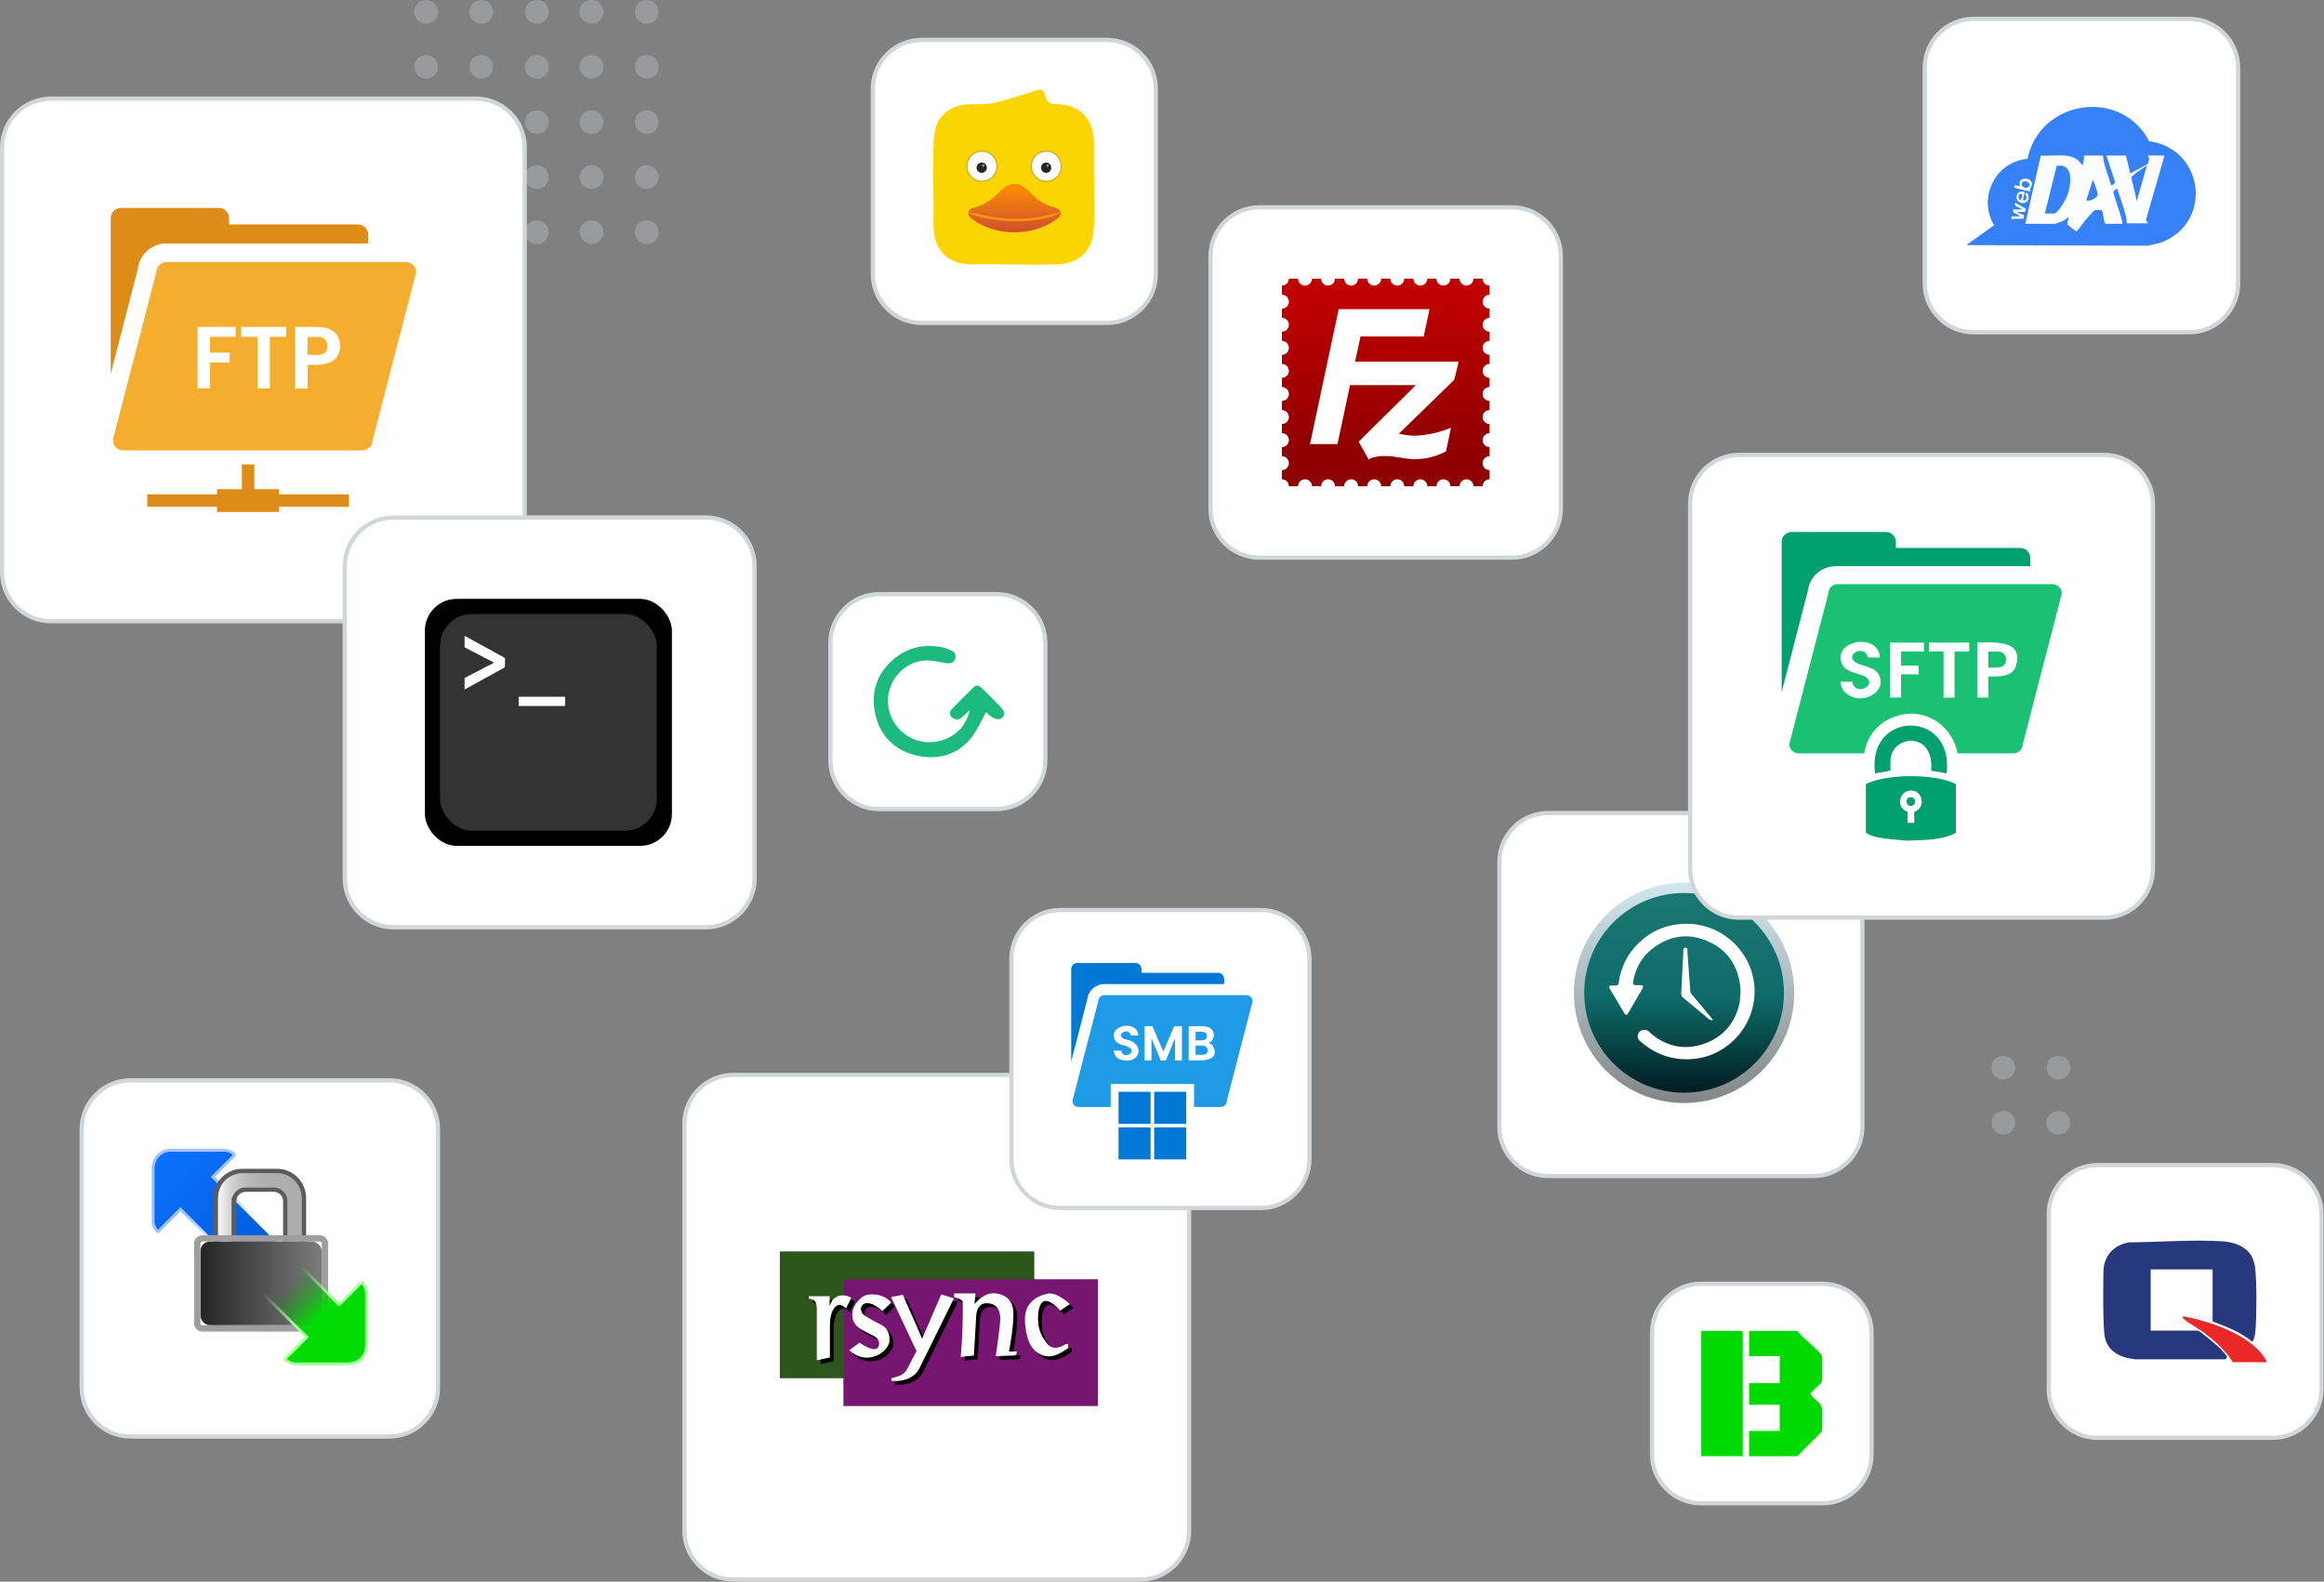
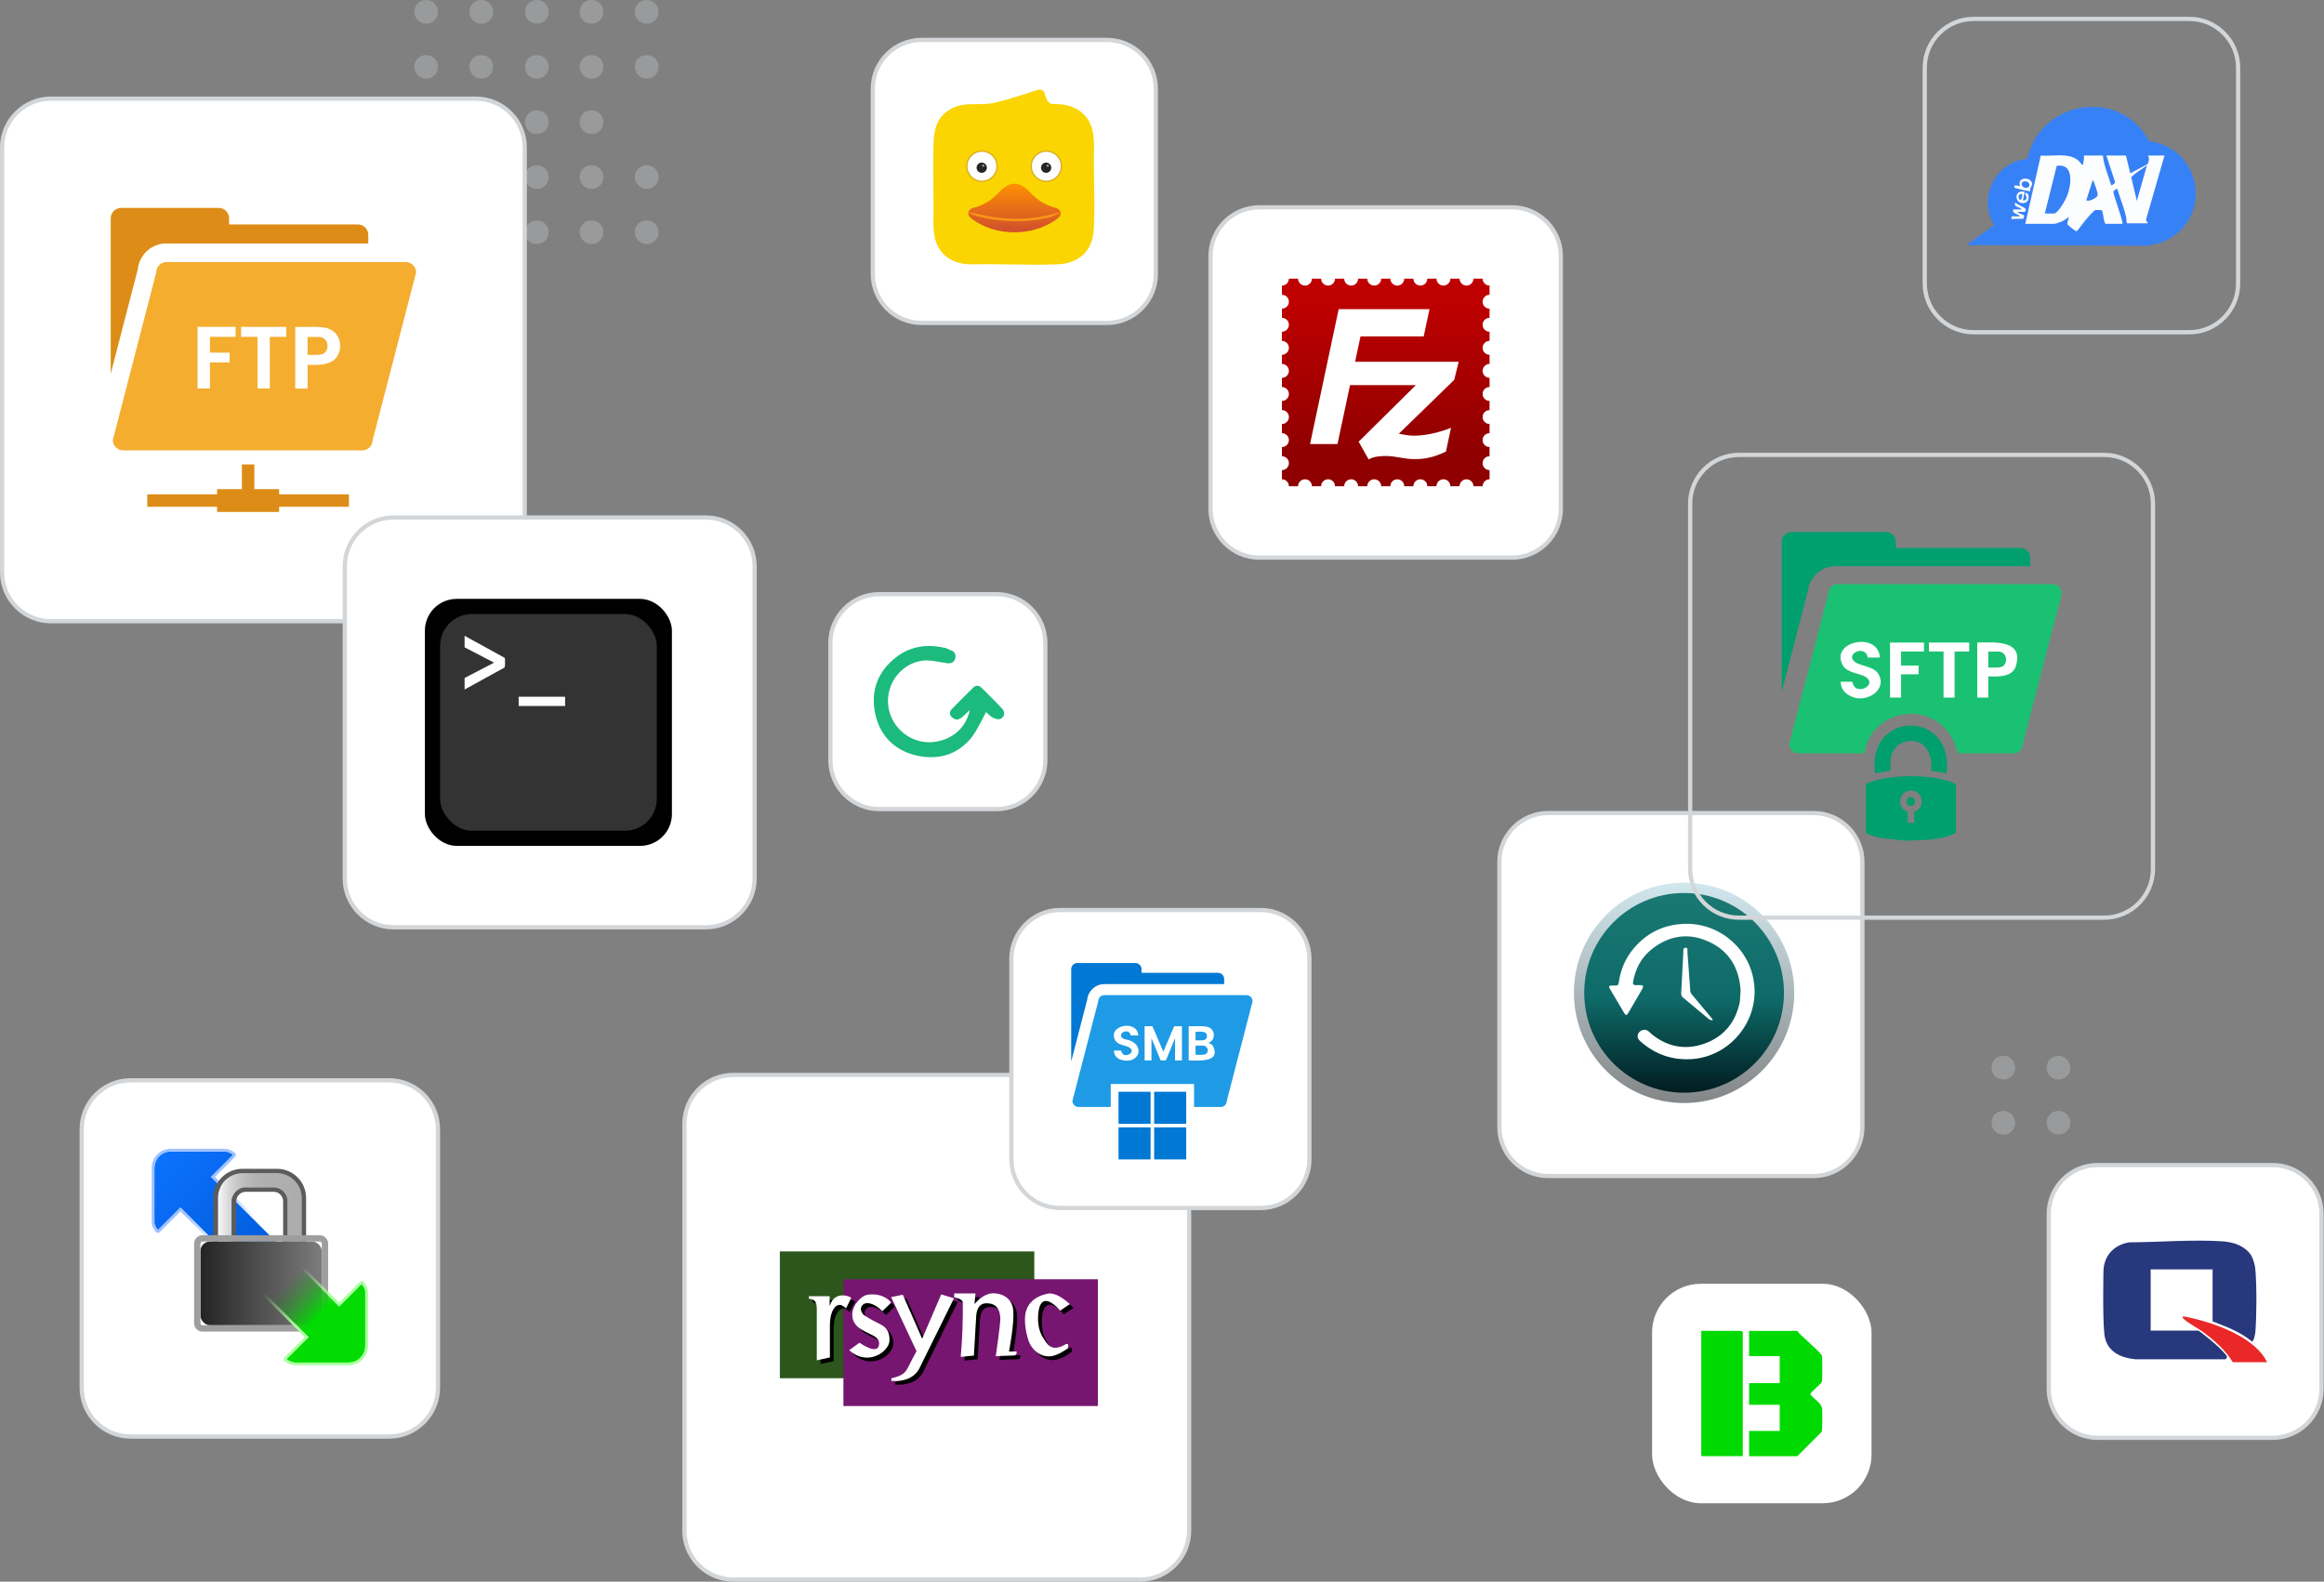
<svg xmlns="http://www.w3.org/2000/svg" width="548" height="373" version="1.1" viewBox="0 0 548 373">
  <rect x="0" y="0" width="548" height="373" fill="#808080" stroke="none" />
  <defs>
    <style>
      .st0 {
        fill: #2d561c;
      }

      .st1 {
        fill: #3781f6;
      }

      .st2 {
        fill: #d3d6d9;
      }

      .st3 {
        fill: url(#Dégradé_sans_nom_2);
      }

      .st4 {
        fill: #761670;
      }

      .st5 {
        fill: #0078d4;
      }

      .st6 {
        fill: #8c8c8d;
      }

      .st7 {
        fill: #5c5c5c;
      }

      .st8 {
        fill: url(#Dégradé_sans_nom_159);
      }

      .st9 {
        fill: url(#Dégradé_sans_nom_142);
      }

      .st10 {
        fill: url(#Dégradé_sans_nom_182);
      }

      .st11 {
        fill: url(#Dégradé_sans_nom_193);
      }

      .st12 {
        fill: url(#Dégradé_sans_nom_197);
      }

      .st13 {
        fill: url(#Dégradé_sans_nom_119);
      }

      .st14 {
        fill: #fffeff;
      }

      .st15 {
        fill: #fcfdfe;
      }

      .st16 {
        fill: #f99515;
      }

      .st17 {
        fill: #fad502;
      }

      .st18 {
        fill: #fff;
      }

      .st19 {
        opacity: .3;
      }

      .st20 {
        fill: #252426;
      }

      .st21 {
        fill: #eb2828;
      }

      .st22 {
        fill: url(#Dégradé_sans_nom_17);
      }

      .st23 {
        fill: url(#Dégradé_sans_nom_44);
      }

      .st24 {
        fill: url(#Dégradé_sans_nom_29);
      }

      .st25 {
        fill: #dd8c17;
      }

      .st26 {
        fill: #27387d;
      }

      .st27 {
        fill: #1cba7d;
      }

      .st28 {
        fill: #f4ad2f;
      }

      .st29 {
        fill: #9e9e9e;
      }

      .st30 {
        fill: #1f9ae5;
      }

      .st31 {
        fill: #333;
      }

      .st32 {
        fill: #00da00;
      }

      .st33 {
        fill: #dbaf23;
      }

      .st34 {
        fill: #1bc172;
      }

      .st35 {
        fill: #009f6e;
      }
    </style>
    <linearGradient id="Dégradé_sans_nom_197" data-name="Dégradé sans nom 197" x1="397.11" y1="230.54" x2="397.11" y2="178.03" gradientTransform="translate(0 438.8) scale(1 -1)" gradientUnits="userSpaceOnUse">
      <stop offset="0" stop-color="#d1e7ee" />
      <stop offset="1" stop-color="#828586" />
    </linearGradient>
    <linearGradient id="Dégradé_sans_nom_2" data-name="Dégradé sans nom 2" x1="397.11" y1="227.38" x2="397.11" y2="181.63" gradientTransform="translate(0 438.8) scale(1 -1)" gradientUnits="userSpaceOnUse">
      <stop offset="0" stop-color="#1a7872" />
      <stop offset=".52" stop-color="#0e6b69" />
      <stop offset="1" stop-color="#021e23" />
    </linearGradient>
    <linearGradient id="Dégradé_sans_nom_17" data-name="Dégradé sans nom 17" x1="326.74" y1="70.55" x2="326.74" y2="107.26" gradientUnits="userSpaceOnUse">
      <stop offset="0" stop-color="#bf0000" />
      <stop offset="1" stop-color="#8f0000" />
    </linearGradient>
    <linearGradient id="Dégradé_sans_nom_142" data-name="Dégradé sans nom 142" x1="37.79" y1="273.04" x2="61.53" y2="296.43" gradientUnits="userSpaceOnUse">
      <stop offset="0" stop-color="#0c71fd" />
      <stop offset="1" stop-color="#005cdb" />
    </linearGradient>
    <linearGradient id="Dégradé_sans_nom_119" data-name="Dégradé sans nom 119" x1="38.86" y1="270.9" x2="59.19" y2="299.93" gradientUnits="userSpaceOnUse">
      <stop offset=".44" stop-color="#9ec1ff" />
      <stop offset=".74" stop-color="#9ec1ff" stop-opacity="0" />
    </linearGradient>
    <linearGradient id="Dégradé_sans_nom_44" data-name="Dégradé sans nom 44" x1="51.36" y1="290.72" x2="71.11" y2="290.72" gradientUnits="userSpaceOnUse">
      <stop offset="0" stop-color="#fafafa" />
      <stop offset=".05" stop-color="#ececec" />
      <stop offset=".15" stop-color="#d4d4d4" />
      <stop offset=".26" stop-color="#c3c3c3" />
      <stop offset=".4" stop-color="#b6b6b6" />
      <stop offset=".59" stop-color="#afafaf" />
      <stop offset="1" stop-color="#adadad" />
    </linearGradient>
    <linearGradient id="Dégradé_sans_nom_29" data-name="Dégradé sans nom 29" x1="47.26" y1="302.67" x2="75.88" y2="302.67" gradientUnits="userSpaceOnUse">
      <stop offset="0" stop-color="#242424" />
      <stop offset="1" stop-color="#7c7c7c" />
    </linearGradient>
    <linearGradient id="Dégradé_sans_nom_182" data-name="Dégradé sans nom 182" x1="-580.06" y1="-44.82" x2="-556.31" y2="-21.43" gradientTransform="translate(-495.31 275.01) rotate(-180)" gradientUnits="userSpaceOnUse">
      <stop offset=".4" stop-color="#02dc02" />
      <stop offset=".73" stop-color="#0f8e0e" stop-opacity="0" />
    </linearGradient>
    <linearGradient id="Dégradé_sans_nom_159" data-name="Dégradé sans nom 159" x1="83.67" y1="321.97" x2="63.34" y2="292.93" gradientUnits="userSpaceOnUse">
      <stop offset=".44" stop-color="#a8ff9e" />
      <stop offset=".74" stop-color="#a6ff9e" stop-opacity="0" />
    </linearGradient>
    <linearGradient id="Dégradé_sans_nom_193" data-name="Dégradé sans nom 193" x1="239.23" y1="43.26" x2="239.23" y2="54.19" gradientUnits="userSpaceOnUse">
      <stop offset="0" stop-color="#ff9001" />
      <stop offset="1" stop-color="#d2512c" />
    </linearGradient>
  </defs>
  <g id="Calque_1">
    <g class="st19">
      <path class="st2" d="M139.48,18.56c1.6,0,2.8-1.2,2.8-2.79s-1.2-2.79-2.8-2.79-2.8,1.2-2.8,2.79c.1,1.6,1.3,2.79,2.8,2.79Z" />
      <path class="st2" d="M126.58,18.56c1.6,0,2.8-1.2,2.8-2.79s-1.2-2.79-2.8-2.79-2.8,1.2-2.8,2.79,1.2,2.79,2.8,2.79Z" />
      <path class="st2" d="M113.48,18.56c1.6,0,2.8-1.2,2.8-2.79s-1.2-2.79-2.8-2.79-2.8,1.2-2.8,2.79c.1,1.6,1.3,2.79,2.8,2.79Z" />
      <path class="st2" d="M139.48,5.59c1.6,0,2.8-1.2,2.8-2.79S141.08,0,139.48,0s-2.8,1.2-2.8,2.79,1.3,2.79,2.8,2.79Z" />
      <path class="st2" d="M152.48,18.56c1.6,0,2.8-1.2,2.8-2.79s-1.2-2.79-2.8-2.79-2.8,1.2-2.8,2.79c.1,1.6,1.3,2.79,2.8,2.79Z" />
      <path class="st2" d="M152.48,5.59c1.6,0,2.8-1.2,2.8-2.79,0-1.6-1.2-2.79-2.8-2.79s-2.8,1.2-2.8,2.79c0,1.6,1.3,2.79,2.8,2.79Z" />
      <path class="st2" d="M126.58,5.59c1.6,0,2.8-1.2,2.8-2.79S128.18,0,126.58,0s-2.8,1.2-2.8,2.79,1.2,2.79,2.8,2.79Z" />
      <path class="st2" d="M113.48,5.59c1.6,0,2.8-1.2,2.8-2.79S115.08,0,113.48,0s-2.8,1.2-2.8,2.79,1.3,2.79,2.8,2.79Z" />
      <path class="st2" d="M100.48,18.56c1.6,0,2.8-1.2,2.8-2.79s-1.2-2.79-2.8-2.79-2.8,1.2-2.8,2.79c.1,1.6,1.3,2.79,2.8,2.79Z" />
      <path class="st2" d="M100.48,5.59c1.6,0,2.8-1.2,2.8-2.79S102.08,0,100.48,0s-2.8,1.2-2.8,2.79,1.3,2.79,2.8,2.79Z" />
      <path class="st2" d="M139.48,44.56c1.6,0,2.8-1.2,2.8-2.79s-1.2-2.79-2.8-2.79-2.8,1.2-2.8,2.79c.1,1.6,1.3,2.79,2.8,2.79Z" />
      <path class="st2" d="M126.58,44.56c1.6,0,2.8-1.2,2.8-2.79s-1.2-2.79-2.8-2.79-2.8,1.2-2.8,2.79,1.2,2.79,2.8,2.79Z" />
      <path class="st2" d="M113.48,44.56c1.6,0,2.8-1.2,2.8-2.79s-1.2-2.79-2.8-2.79-2.8,1.2-2.8,2.79c.1,1.6,1.3,2.79,2.8,2.79Z" />
      <path class="st2" d="M139.48,31.59c1.6,0,2.8-1.2,2.8-2.79s-1.2-2.79-2.8-2.79-2.8,1.2-2.8,2.79,1.3,2.79,2.8,2.79Z" />
-       <path class="st2" d="M152.48,44.56c1.6,0,2.8-1.2,2.8-2.79s-1.2-2.79-2.8-2.79-2.8,1.2-2.8,2.79c.1,1.6,1.3,2.79,2.8,2.79Z" />
-       <path class="st2" d="M152.48,31.59c1.6,0,2.8-1.2,2.8-2.79,0-1.6-1.2-2.79-2.8-2.79s-2.8,1.2-2.8,2.79c0,1.6,1.3,2.79,2.8,2.79Z" />
+       <path class="st2" d="M152.48,44.56c1.6,0,2.8-1.2,2.8-2.79s-1.2-2.79-2.8-2.79-2.8,1.2-2.8,2.79c.1,1.6,1.3,2.79,2.8,2.79" />
      <path class="st2" d="M126.58,31.59c1.6,0,2.8-1.2,2.8-2.79s-1.2-2.79-2.8-2.79-2.8,1.2-2.8,2.79,1.2,2.79,2.8,2.79Z" />
      <path class="st2" d="M113.48,31.59c1.6,0,2.8-1.2,2.8-2.79s-1.2-2.79-2.8-2.79-2.8,1.2-2.8,2.79,1.3,2.79,2.8,2.79Z" />
      <path class="st2" d="M100.48,44.56c1.6,0,2.8-1.2,2.8-2.79s-1.2-2.79-2.8-2.79-2.8,1.2-2.8,2.79c.1,1.6,1.3,2.79,2.8,2.79Z" />
      <path class="st2" d="M139.48,57.56c1.6,0,2.8-1.2,2.8-2.79s-1.2-2.79-2.8-2.79-2.8,1.2-2.8,2.79c.1,1.6,1.3,2.79,2.8,2.79Z" />
      <path class="st2" d="M126.58,57.56c1.6,0,2.8-1.2,2.8-2.79s-1.2-2.79-2.8-2.79-2.8,1.2-2.8,2.79,1.2,2.79,2.8,2.79Z" />
-       <path class="st2" d="M113.48,57.56c1.6,0,2.8-1.2,2.8-2.79s-1.2-2.79-2.8-2.79-2.8,1.2-2.8,2.79c.1,1.6,1.3,2.79,2.8,2.79Z" />
      <path class="st2" d="M152.48,57.56c1.6,0,2.8-1.2,2.8-2.79s-1.2-2.79-2.8-2.79-2.8,1.2-2.8,2.79c.1,1.6,1.3,2.79,2.8,2.79Z" />
      <path class="st2" d="M100.48,57.56c1.6,0,2.8-1.2,2.8-2.79s-1.2-2.79-2.8-2.79-2.8,1.2-2.8,2.79c.1,1.6,1.3,2.79,2.8,2.79Z" />
      <path class="st2" d="M100.48,31.59c1.6,0,2.8-1.2,2.8-2.79s-1.2-2.79-2.8-2.79-2.8,1.2-2.8,2.79,1.3,2.79,2.8,2.79Z" />
    </g>
    <g class="st19">
      <path class="st2" d="M485.4,261.98c-1.6,0-2.8,1.2-2.8,2.79s1.2,2.79,2.8,2.79,2.8-1.2,2.8-2.79c-.1-1.6-1.3-2.79-2.8-2.79Z" />
      <path class="st2" d="M472.4,261.98c-1.6,0-2.8,1.2-2.8,2.79s1.2,2.79,2.8,2.79,2.8-1.2,2.8-2.79c-.1-1.6-1.3-2.79-2.8-2.79Z" />
      <path class="st2" d="M485.4,254.57c1.6,0,2.8-1.2,2.8-2.79-.1-1.6-1.3-2.79-2.8-2.79-1.6,0-2.8,1.2-2.8,2.79s1.2,2.79,2.8,2.79Z" />
      <path class="st2" d="M472.4,248.98c-1.6,0-2.8,1.2-2.8,2.79s1.2,2.79,2.8,2.79,2.8-1.2,2.8-2.79c-.1-1.6-1.3-2.79-2.8-2.79Z" />
    </g>
  </g>
  <g id="Calque_2">
    <g>
      <rect class="st18" x=".5" y="23.27" width="123.23" height="123.23" rx="11.5" ry="11.5" />
      <path class="st2" d="M112.23,23.77c6.07,0,11,4.93,11,11v100.23c0,6.07-4.93,11-11,11H12c-6.07,0-11-4.93-11-11V34.77c0-6.07,4.93-11,11-11h100.23M112.23,22.77H12C5.4,22.77,0,28.17,0,34.77v100.23C0,141.6,5.4,147,12,147h100.23c6.6,0,12-5.4,12-12V34.77c0-6.6-5.4-12-12-12h0Z" />
    </g>
    <g>
      <rect class="st18" x="161.39" y="253.5" width="119" height="119" rx="11.5" ry="11.5" />
      <path class="st2" d="M268.89,254c6.07,0,11,4.93,11,11v96c0,6.07-4.93,11-11,11h-96c-6.07,0-11-4.93-11-11v-96c0-6.07,4.93-11,11-11h96M268.89,253h-96c-6.6,0-12,5.4-12,12v96c0,6.6,5.4,12,12,12h96c6.6,0,12-5.4,12-12v-96c0-6.6-5.4-12-12-12h0Z" />
    </g>
    <g>
      <rect class="st18" x="81.3" y="122.04" width="96.64" height="96.64" rx="11.5" ry="11.5" />
      <path class="st2" d="M166.44,122.54c6.07,0,11,4.93,11,11v73.64c0,6.07-4.93,11-11,11h-73.64c-6.07,0-11-4.93-11-11v-73.64c0-6.07,4.93-11,11-11h73.64M166.44,121.54h-73.64c-6.6,0-12,5.4-12,12v73.64c0,6.6,5.4,12,12,12h73.64c6.6,0,12-5.4,12-12v-73.64c0-6.6-5.4-12-12-12h0Z" />
    </g>
    <g>
      <rect class="st18" x="205.8" y="9.42" width="66.73" height="66.73" rx="11.5" ry="11.5" />
      <path class="st2" d="M261.04,9.92c6.07,0,11,4.93,11,11v43.73c0,6.07-4.93,11-11,11h-43.73c-6.07,0-11-4.93-11-11V20.92c0-6.07,4.93-11,11-11h43.73M261.04,8.92h-43.73c-6.6,0-12,5.4-12,12v43.73c0,6.6,5.4,12,12,12h43.73c6.6,0,12-5.4,12-12V20.92c0-6.6-5.4-12-12-12h0Z" />
    </g>
    <g>
      <rect class="st18" x="285.44" y="48.9" width="82.6" height="82.6" rx="11.5" ry="11.5" />
      <path class="st2" d="M356.54,49.4c6.07,0,11,4.93,11,11v59.6c0,6.07-4.93,11-11,11h-59.6c-6.07,0-11-4.93-11-11v-59.6c0-6.07,4.93-11,11-11h59.6M356.54,48.4h-59.6c-6.6,0-12,5.4-12,12v59.6c0,6.6,5.4,12,12,12h59.6c6.6,0,12-5.4,12-12v-59.6c0-6.6-5.4-12-12-12h0Z" />
    </g>
    <g>
      <rect class="st18" x="353.56" y="191.74" width="85.59" height="85.59" rx="11.5" ry="11.5" />
      <path class="st2" d="M427.65,192.24c6.07,0,11,4.93,11,11v62.59c0,6.07-4.93,11-11,11h-62.59c-6.07,0-11-4.93-11-11v-62.59c0-6.07,4.93-11,11-11h62.59M427.65,191.24h-62.59c-6.6,0-12,5.4-12,12v62.59c0,6.6,5.4,12,12,12h62.59c6.6,0,12-5.4,12-12v-62.59c0-6.6-5.4-12-12-12h0Z" />
    </g>
    <g>
      <circle class="st12" cx="397.11" cy="234.14" r="25.98" />
      <circle class="st3" cx="397.11" cy="234.14" r="23.55" />
      <path class="st18" d="M410.44,233.71c-.26-5.11-2.51-9.27-7.27-11.52-4.85-2.34-9.52-1.65-13.68,1.65-2.51,1.99-3.9,4.68-4.42,7.79-.09.43.09.69.61.69h1.21c.52,0,.69.26.43.78-1.13,1.9-2.25,3.9-3.38,5.8-.35.61-.61.61-.95,0-1.13-1.9-2.25-3.81-3.38-5.71-.35-.52-.17-.78.43-.78h.95c.43,0,.61-.09.69-.61.43-3.03,1.56-5.8,3.55-8.14,2.77-3.29,6.32-5.28,10.74-5.71,8.57-.95,16.37,5.2,17.58,13.51,1.39,8.92-5.2,17.4-14.2,18.27-4.85.43-9.09-1.04-12.64-4.24-.69-.61-.69-1.39-.26-1.99.52-.61,1.39-.87,2.08-.43.26.17.52.35.69.61,3.81,3.2,8.14,4.07,12.73,2.42,4.59-1.65,7.36-5.11,8.31-9.87.09-.95.09-1.65.17-2.51Z" />
      <path class="st18" d="M403.78,240.64c-.26-.09-.52-.09-.78-.26-2.08-1.73-4.24-3.55-6.32-5.28-.17-.17-.26-.52-.26-.78.17-3.29.35-6.58.52-9.87,0-.35-.09-.95.52-.95s.43.61.43.95c.26,3.12.43,6.23.69,9.35,0,.17.17.43.26.61,1.47,1.82,3.03,3.55,4.5,5.37.17.17.35.43.52.69,0,0,0,.09-.09.17Z" />
    </g>
    <g>
      <rect class="st18" x="19.27" y="254.77" width="84" height="84" rx="11.5" ry="11.5" />
      <path class="st2" d="M91.77,255.27c6.07,0,11,4.93,11,11v61c0,6.07-4.93,11-11,11H30.77c-6.07,0-11-4.93-11-11v-61c0-6.07,4.93-11,11-11h61M91.77,254.27H30.77c-6.6,0-12,5.4-12,12v61c0,6.6,5.4,12,12,12h61c6.6,0,12-5.4,12-12v-61c0-6.6-5.4-12-12-12h0Z" />
    </g>
    <g>
-       <rect class="st18" x="453.86" y="4.46" width="73.89" height="73.89" rx="11.5" ry="11.5" />
      <path class="st2" d="M516.25,4.96c6.07,0,11,4.93,11,11v50.89c0,6.07-4.93,11-11,11h-50.89c-6.07,0-11-4.93-11-11V15.96c0-6.07,4.93-11,11-11h50.89M516.25,3.96h-50.89c-6.6,0-12,5.4-12,12v50.89c0,6.6,5.4,12,12,12h50.89c6.6,0,12-5.4,12-12V15.96c0-6.6-5.4-12-12-12h0Z" />
    </g>
    <g>
-       <rect class="st18" x="398.54" y="107.28" width="109.13" height="109.13" rx="11.5" ry="11.5" />
      <path class="st2" d="M496.17,107.78c6.07,0,11,4.93,11,11v86.13c0,6.07-4.93,11-11,11h-86.13c-6.07,0-11-4.93-11-11v-86.13c0-6.07,4.93-11,11-11h86.13M496.17,106.78h-86.13c-6.6,0-12,5.4-12,12v86.13c0,6.6,5.4,12,12,12h86.13c6.6,0,12-5.4,12-12v-86.13c0-6.6-5.4-12-12-12h0Z" />
    </g>
    <g>
      <rect class="st18" x="238.5" y="214.61" width="70.27" height="70.27" rx="11.5" ry="11.5" />
      <path class="st2" d="M297.26,215.11c6.07,0,11,4.93,11,11v47.27c0,6.07-4.93,11-11,11h-47.27c-6.07,0-11-4.93-11-11v-47.27c0-6.07,4.93-11,11-11h47.27M297.26,214.11h-47.27c-6.6,0-12,5.4-12,12v47.27c0,6.6,5.4,12,12,12h47.27c6.6,0,12-5.4,12-12v-47.27c0-6.6-5.4-12-12-12h0Z" />
    </g>
    <g>
      <rect class="st18" x="483.1" y="274.76" width="64.31" height="64.31" rx="11.5" ry="11.5" />
      <path class="st2" d="M535.91,275.26c6.07,0,11,4.93,11,11v41.31c0,6.07-4.93,11-11,11h-41.31c-6.07,0-11-4.93-11-11v-41.31c0-6.07,4.93-11,11-11h41.31M535.91,274.26h-41.31c-6.6,0-12,5.4-12,12v41.31c0,6.6,5.4,12,12,12h41.31c6.6,0,12-5.4,12-12v-41.31c0-6.6-5.4-12-12-12h0Z" />
    </g>
    <g>
      <rect class="st18" x="389.56" y="302.75" width="51.75" height="51.75" rx="11.5" ry="11.5" />
-       <path class="st2" d="M429.81,303.25c6.07,0,11,4.93,11,11v28.75c0,6.07-4.93,11-11,11h-28.75c-6.07,0-11-4.93-11-11v-28.75c0-6.07,4.93-11,11-11h28.75M429.81,302.25h-28.75c-6.6,0-12,5.4-12,12v28.75c0,6.6,5.4,12,12,12h28.75c6.6,0,12-5.4,12-12v-28.75c0-6.6-5.4-12-12-12h0Z" />
    </g>
    <g>
      <rect class="st18" x="195.81" y="140.12" width="50.68" height="50.68" rx="11.5" ry="11.5" />
      <path class="st2" d="M234.99,140.62c6.07,0,11,4.93,11,11v27.68c0,6.07-4.93,11-11,11h-27.68c-6.07,0-11-4.93-11-11v-27.68c0-6.07,4.93-11,11-11h27.68M234.99,139.62h-27.68c-6.6,0-12,5.4-12,12v27.68c0,6.6,5.4,12,12,12h27.68c6.6,0,12-5.4,12-12v-27.68c0-6.6-5.4-12-12-12h0Z" />
    </g>
    <g>
      <path class="st25" d="M39.28,57.41h47.56v-2.04c0-1.34-1.1-2.44-2.44-2.44h-30.38v-1.46c0-1.34-1.1-2.44-2.44-2.44h-23.03c-1.34,0-2.44,1.1-2.44,2.44v36.67l6.37-24.61c.35-3.44,3.26-6.13,6.79-6.13Z" />
      <path class="st28" d="M95.68,61.8h-56.4c-1.34,0-2.44,1.1-2.44,2.44l-10.24,39.53c0,1.34,1.1,2.44,2.44,2.44h56.4c1.34,0,2.44-1.1,2.44-2.44l10.24-39.53c0-1.34-1.1-2.44-2.44-2.44Z" />
      <polygon class="st25" points="65.82 115.36 59.97 115.36 59.97 109.52 57.04 109.52 57.04 115.36 51.19 115.36 51.19 116.58 34.73 116.58 34.73 119.51 51.19 119.51 51.19 120.73 65.82 120.73 65.82 119.51 82.28 119.51 82.28 116.58 65.82 116.58 65.82 115.36" />
      <g>
        <path class="st18" d="M55.55,77.09v2.35h-6.05v3.72h4.64v2.31h-4.64v6.14h-2.91v-14.52h8.97Z" />
        <path class="st18" d="M67.5,77.09v2.35h-3.87v12.17h-2.91v-12.17h-3.87v-2.35h10.65Z" />
        <path class="st18" d="M79.66,83.77c-1.24,2.46-4.63,2.33-7.13,2.27v5.58h-2.91v-14.52c1.92.12,6.58-.38,8.22.58,2.3,1.04,2.98,3.97,1.82,6.1ZM76.63,83.14c1.26-1.38.48-3.9-1.79-3.67,0,0-2.31,0-2.31,0v4.22c1.05-.06,3.39.26,4.1-.55Z" />
      </g>
    </g>
    <g>
      <path class="st35" d="M432.81,133.52h45.92v-1.96c0-1.29-1.06-2.35-2.35-2.35h-29.33v-1.41c0-1.29-1.06-2.35-2.35-2.35h-22.23c-1.29,0-2.35,1.06-2.35,2.35v35.4l6.15-23.75c.34-3.32,3.15-5.92,6.55-5.92Z" />
      <path class="st34" d="M483.99,137.76h-50.68c-1.2,0-2.19.99-2.19,2.19l-9.2,35.52c0,1.2.99,2.19,2.19,2.19h15.48c.69-4.15,3.23-7.24,7.24-8.68,3.05-1.09,6.27-.85,9.07.68,2.81,1.54,4.84,4.26,5.58,7.46.04.19.06.36.09.54h13.22c1.2,0,2.19-.99,2.19-2.19l9.2-35.52c0-1.2-.99-2.19-2.19-2.19Z" />
      <g>
        <path class="st18" d="M436.4,164.17c-1.43-.61-2.36-1.82-2.37-3.4h2.79c.44,3.74,6.59.62,2.68-1.38-1.59-.64-3.81-.84-4.87-2.3-3.45-5.91,8.31-8.27,8.65-2.03h-2.86c-.63-3.38-6.13-.5-2.44,1.4,1.58.67,3.82.88,4.87,2.35,2.48,3.94-2.98,7.2-6.45,5.37Z" />
        <path class="st18" d="M453.68,151.54v2.1h-5.41v3.32h4.14v2.06h-4.14v5.48h-2.6v-12.96h8.01Z" />
        <path class="st18" d="M464.34,151.54v2.1h-3.45v10.87h-2.6v-10.87h-3.45v-2.1h9.51Z" />
        <path class="st18" d="M475.2,157.5c-1.11,2.2-4.14,2.08-6.36,2.02v4.98h-2.6v-12.96c4.32-.11,11.33-.63,8.96,5.96ZM472.5,156.94c1.13-1.23.43-3.48-1.6-3.28,0,0-2.06,0-2.06,0v3.77c.93-.05,3.03.23,3.66-.49Z" />
      </g>
      <g>
        <path class="st35" d="M449.3,198.24c-2.85-.38-7.06-.33-9.33-1.86,0,0,0-11.47,0-11.47,4.82-2.48,16.46-2.51,21.23,0,0,0,0,11.47,0,11.47-3.1,1.82-8.2,1.75-11.91,1.87ZM451.37,191.47c2.91-1.11,1.97-5.06-.76-5.06-2.73,0-3.75,3.93-.79,5.06v2.58h1.58c-.03-.84-.03-1.71-.03-2.58Z" />
        <path class="st35" d="M445.77,181.74c-1.23.2-2.43.43-3.63.64-2-15,18.77-15.05,16.86,0-1.23-.2-2.4-.43-3.65-.64.4-3.15-.85-6.92-4.55-7.02-2.37-.08-4.42,1.46-4.9,3.68-.21.82-.1,2.49-.13,3.35h0Z" />
        <path class="st35" d="M450.58,190.02c1.29,0,1.29-2,0-1.99-1.29,0-1.29,2,0,1.99Z" />
        <path class="st35" d="M450.58,190.02c-1.29,0-1.29-2,0-1.99,1.29,0,1.29,2,0,1.99Z" />
      </g>
    </g>
    <g>
      <rect x="100.19" y="141.23" width="58.25" height="58.25" rx="7.5" ry="7.5" />
      <rect class="st31" x="103.77" y="144.81" width="51.1" height="51.1" rx="7.5" ry="7.5" />
      <path class="st18" d="M109.55,162.6v-2.71l6.95-3.62-6.95-3.62v-2.71l9.37,5.15c.15.06.14.18.15.32.04.31.04,1.85-.1,2.01l-9.42,5.19h0Z" />
      <rect class="st18" x="122.3" y="164.31" width="10.95" height="2.18" />
    </g>
    <g>
      <rect class="st0" x="183.89" y="295.12" width="60" height="29.9" />
      <rect class="st4" x="198.88" y="301.68" width="60" height="29.9" />
      <g>
        <path d="M208.95,310.09l2.07-2.01s-1.59-2.35-5.41-1.89c-1.05.13-1.85.84-2.56,1.67-1.44,1.67-1.46,3.71-.73,4.94,1.59,2.69,6.02,2.58,5.86,5.02-.19,2.93-4.62-.3-4.62-.3l-2.43,1.77c3.84,3.55,8.53,1.07,9.41-1.7,0,0,.7-3.04-1.94-4.33-2.64-1.28-4.07-2.3-4.07-2.3-.76-.84-.83-1.63-.31-2.26.76-.92,2.69-.65,4.73,1.4Z" />
        <path d="M198.44,306.56c-1.19.49-1.5,1.27-1.93,2.29v-2.29s-4.9,0-4.9,0v.6c1.46.13,1.87.73,1.87,2.51v12l3.09-.67v-7.56c0-2.58.76-4.36,1.89-4.77.6-.22,1.21.09,1.92.76l1.23-2.49c-1-.71-2.5-.66-3.18-.38Z" />
        <path d="M252.06,317.95c-3.28,1.87-4.23-.05-5.26-1.67-.81-1.26-1.31-3.12-1.11-5.46.15-1.79.63-2.79,1.35-3.06,1.55-.58,3.83,2.21,3.83,2.21l2.28-1.56c-1.71-1.51-3.33-2.51-4.8-2.51,0,0-5.06.47-5.7,4.95-.23,1.59,0,3.94.76,6.2.58,1.71,2.26,3.7,4.86,3.7,1.93,0,4.39-1.91,4.39-1.91,0,0,.5-1.49-.6-.89Z" />
        <path d="M218.33,316.59l-4.57-10.39-2.75.56,5.99,12.76c-2.72,4.74-1.87,5.35-5.94,6.41v.59c3.33.22,5.76-.88,6.84-3.42l7.93-16.06-3.01-.91-4.5,10.46Z" />
        <path d="M238.79,319.61s1.32-6.47,1.01-9.79c-.18-1.92-1.54-3.84-4.6-3.95-2.47-.08-4.53,2.55-4.53,2.55l.23-2.51h-5.03v.86c1.21.28,2.04.74,2.04,1.27.05,4.17-.1,8.44-.49,12.83l3.1-.31s.2-2.99.54-9.2c.12-2.15.97-3.01,2.15-3.12,2.49-.13,3.48,1.28,3.55,3.61-.03,1.75-1.08,8.85-1.08,8.85,0,0,3.35-.15,4.22-.15s.7-.95.7-.95h-1.81Z" />
      </g>
      <g>
        <path class="st18" d="M208.07,309.21l2.07-2.01s-1.59-2.35-5.41-1.89c-1.05.13-1.85.84-2.56,1.67-1.44,1.67-1.46,3.71-.73,4.94,1.59,2.69,6.02,2.58,5.86,5.02-.19,2.93-4.62-.3-4.62-.3l-2.43,1.77c3.84,3.55,8.53,1.07,9.41-1.7,0,0,.7-3.04-1.94-4.33-2.64-1.28-4.07-2.3-4.07-2.3-.76-.84-.83-1.63-.31-2.26.76-.92,2.69-.65,4.73,1.4Z" />
        <path class="st18" d="M197.56,305.68c-1.19.49-1.5,1.27-1.93,2.29v-2.29s-4.9,0-4.9,0v.6c1.46.13,1.87.73,1.87,2.51v12l3.09-.67v-7.56c0-2.58.76-4.36,1.89-4.77.6-.22,1.21.09,1.92.76l1.23-2.49c-1-.71-2.5-.66-3.18-.38Z" />
        <path class="st18" d="M251.18,317.07c-3.28,1.87-4.23-.05-5.26-1.67-.81-1.26-1.31-3.12-1.11-5.46.15-1.79.63-2.79,1.35-3.06,1.55-.58,3.83,2.21,3.83,2.21l2.28-1.56c-1.71-1.51-3.33-2.51-4.8-2.51,0,0-5.06.47-5.7,4.95-.23,1.59,0,3.94.76,6.2.58,1.71,2.26,3.7,4.86,3.7,1.93,0,4.39-1.91,4.39-1.91,0,0,.5-1.49-.6-.89Z" />
        <path class="st18" d="M217.45,315.72l-4.57-10.39-2.75.56,5.99,12.76c-2.72,4.74-1.87,5.35-5.94,6.41v.59c3.33.22,5.76-.88,6.84-3.42l7.93-16.06-3.01-.91-4.5,10.46Z" />
        <path class="st18" d="M237.91,318.73s1.32-6.47,1.01-9.79c-.18-1.92-1.54-3.84-4.6-3.95-2.47-.08-4.53,2.55-4.53,2.55l.23-2.51h-5.03v.86c1.21.28,2.04.74,2.04,1.27.05,4.17-.1,8.44-.49,12.83l3.1-.31s.2-2.99.54-9.2c.12-2.15.97-3.01,2.15-3.12,2.49-.13,3.48,1.28,3.55,3.61-.03,1.75-1.08,8.85-1.08,8.85,0,0,3.35-.15,4.22-.15s.7-.95.7-.95h-1.81Z" />
      </g>
    </g>
    <g>
      <path class="st5" d="M260.41,232.08h28.25v-1.21c0-.8-.65-1.45-1.45-1.45h-18.04v-.87c0-.8-.65-1.45-1.45-1.45h-13.68c-.8,0-1.45.65-1.45,1.45v21.78l3.78-14.61c.21-2.04,1.94-3.64,4.03-3.64Z" />
      <path class="st30" d="M293.91,234.68h-33.5c-.8,0-1.45.65-1.45,1.45l-6.08,23.48c0,.8.65,1.45,1.45,1.45h7.58v-5.43h19.65v5.43h6.27c.8,0,1.45-.65,1.45-1.45l6.08-23.48c0-.8-.65-1.45-1.45-1.45Z" />
      <g>
        <path class="st18" d="M264.13,249.87c-.89-.38-1.47-1.13-1.47-2.12h1.73c.25,2.34,4.1.36,1.67-.86-.99-.4-2.37-.52-3.03-1.43-2.14-3.68,5.17-5.15,5.38-1.27h-1.78c-.36-2.12-3.82-.26-1.52.87,5.32.73,3.85,6.37-.98,4.8Z" />
        <path class="st18" d="M278.7,242.01v8.07h-1.62v-5.25l-2.16,5.25h-1.23l-2.17-5.25v5.25h-1.62v-8.07h1.84l2.57,6,2.57-6h1.83Z" />
        <path class="st18" d="M285.99,246.62c2.03,4-3.35,3.49-5.7,3.46v-8.07c1,.07,3.88-.2,4.74.27,1.67.63,1.57,3.23-.17,3.66.45.08.83.31,1.12.68ZM281.91,245.34c.86-.06,2.73.35,2.68-1.01.05-1.36-1.82-.96-2.68-1.02v2.02ZM284.46,248.48c.77-.71.13-2.02-.95-1.9,0,0-1.6,0-1.6,0v2.17c.6-.05,2.1.17,2.55-.28Z" />
      </g>
      <rect class="st5" x="263.75" y="257.47" width="7.56" height="7.56" />
      <rect class="st5" x="272.15" y="257.47" width="7.56" height="7.56" />
      <rect class="st5" x="263.75" y="265.86" width="7.56" height="7.56" />
      <rect class="st5" x="272.15" y="265.86" width="7.56" height="7.56" />
    </g>
    <g>
      <path class="st1" d="M506.45,57.95l-42.6-.14v-.14l6.36-4.56c-3.93-6.46.35-15.03,7.87-15.64,2.89-13.94,22.02-16.88,28.7-4.17,13.12,1.81,15.1,19.48,2.59,23.97l-2.92.67Z" />
      <path class="st15" d="M478.51,57.95" />
      <path class="st15" d="M477.56,52.8l3.66-16.12c2.74.26,6.57-.77,8.82,1.15.41.35.66.83,1.08,1.15.15-.77.37-1.5.27-2.3h4.48c.21,2.41,1.29,4.74,1.97,7.05.36-.16.91-.42.88-.87l-2.03-6.18h4.61l1.02,4.2,4.07-2.17c.32-.65.53-1.39.07-2.03h3.93l-4.32,15c-.18.47.38.56.38.98h-4.82c-.27,0-.2-1.06-.26-1.36-.37-1.73-1.23-4.05-1.8-5.79-.07-.21-.25-1.09-.51-.98-.04.02-.7.53-.72.57-.23.39,2.23,6.63,2.15,7.69h-4c-.55-.65-.48-2.59-.87-3.17-.08-.12-1.34-.12-1.57-.08-.35.07-2.13,2.19-2.51,2.64-.27.33-1.7,2.32-1.85,2.36-.22.05-2.05-1.38-2.16-1.62-.21-.45.34-1.22.27-1.75-.5.4-1.06.8-1.65,1.06-.33.14-1.46.56-1.74.56h-6.85ZM503.87,47.38l2.38-8.39c-1.24.92-2.63,1.71-3.71,2.8l1.33,5.59ZM482.17,50.36h2.1c1.03,0,2.81-3.26,3.16-4.16.97-2.5,1.73-7.78-2.46-7.09l-2.8,11.25ZM491.94,47.25c.7.34,2.51-.54,2.69-1.18.15-.51-.84-3.06-1.13-3.69l-1.56,4.87Z" />
      <path class="st15" d="M477.56,49.96h-1.9c.15.32,1.53.71,1.62.82.04.06-.11.76-.14.78-.11.09-2.4-.04-2.83.15v-.68s2.03,0,2.03,0c-.48-.7-1.87-.51-1.63-1.63h2.03c-.27-.42-1.22-.57-1.49-.88-.2-.23-.14-.48-.13-.75l2.3,1.29c.42.22.15.51.14.87Z" />
      <path class="st15" d="M478.78,45.08c-.13.14-3.52-.66-3.72-.8-.17-.12-.05-.39-.08-.56l1.36.13c-.85-2.12,2.61-2.25,2.82-.57.09.72-.69,1.02-.38,1.79ZM477.11,42.81c-.64.19-.51,1.32.39,1.46,1.68.25,1.17-1.92-.39-1.46Z" />
      <path class="st15" d="M477.42,45.22l-.41,2.03c.61.08.92-.26.81-.87-.03-.18-.54-.79-.06-.89.64-.14,1.13,2.09-.47,2.38-2.26.41-2.57-3.27.13-2.65ZM476.88,45.76c-1.65-.12-.63,1.93-.27,1.27.05-.09.32-1.22.27-1.27Z" />
    </g>
    <path class="st22" d="M351.24,69.51v-2.16c-.43,0-.85-.18-1.16-.48-.31-.31-.48-.73-.48-1.16h-2.16c0,.9-.74,1.64-1.64,1.64s-1.64-.74-1.64-1.64h-2.16c0,.9-.74,1.64-1.64,1.64s-1.64-.74-1.64-1.64h-2.16c0,.9-.74,1.64-1.64,1.64s-1.64-.74-1.64-1.64h-2.16c0,.9-.74,1.64-1.64,1.64s-1.64-.74-1.64-1.64h-2.16c0,.9-.74,1.64-1.64,1.64s-1.64-.74-1.64-1.64h-2.16c0,.9-.74,1.64-1.64,1.64s-1.64-.74-1.64-1.64h-2.16c0,.9-.74,1.64-1.64,1.64s-1.64-.74-1.64-1.64h-2.16c0,.9-.74,1.64-1.64,1.64s-1.64-.74-1.64-1.64h-2.16c0,.43-.18.85-.48,1.16-.31.31-.73.48-1.16.48v2.16c.9,0,1.64.74,1.64,1.64s-.74,1.64-1.64,1.64v2.16c.9,0,1.64.74,1.64,1.64s-.74,1.64-1.64,1.64v2.16c.9,0,1.64.74,1.64,1.64s-.74,1.64-1.64,1.64v2.16c.9,0,1.64.74,1.64,1.64s-.74,1.64-1.64,1.64v2.16c.9,0,1.64.74,1.64,1.64s-.74,1.64-1.64,1.64v2.16c.9,0,1.64.74,1.64,1.64s-.74,1.64-1.64,1.64v2.16c.9,0,1.64.74,1.64,1.64s-.74,1.64-1.64,1.64v2.16c.9,0,1.64.74,1.64,1.64s-.74,1.64-1.64,1.64v2.16c.43,0,.85.17,1.16.48.31.31.48.73.48,1.16h2.16c0-.9.74-1.64,1.64-1.64s1.64.74,1.64,1.64h2.16c0-.9.74-1.64,1.64-1.64s1.64.74,1.64,1.64h2.16c0-.9.74-1.64,1.64-1.64s1.64.74,1.64,1.64h2.16c0-.9.74-1.64,1.64-1.64s1.64.74,1.64,1.64h2.16c0-.9.74-1.64,1.64-1.64s1.64.74,1.64,1.64h2.16c0-.9.74-1.64,1.64-1.64s1.64.74,1.64,1.64h2.16c0-.9.74-1.64,1.64-1.64s1.64.74,1.64,1.64h2.16c0-.9.74-1.64,1.64-1.64s1.64.74,1.64,1.64h2.16c0-.43.18-.85.48-1.16.31-.31.73-.48,1.16-.48v-2.16c-.9,0-1.64-.74-1.64-1.64s.74-1.64,1.64-1.64v-2.16c-.9,0-1.64-.74-1.64-1.64s.74-1.64,1.64-1.64v-2.16c-.9,0-1.64-.74-1.64-1.64s.74-1.64,1.64-1.64v-2.16c-.9,0-1.64-.74-1.64-1.64s.74-1.64,1.64-1.64v-2.16c-.9,0-1.64-.74-1.64-1.64s.74-1.64,1.64-1.64v-2.16c-.9,0-1.64-.74-1.64-1.64s.74-1.64,1.64-1.64v-2.16c-.9,0-1.64-.74-1.64-1.64s.74-1.64,1.64-1.64v-2.16c-.9,0-1.64-.74-1.64-1.64s.74-1.64,1.64-1.64Z" />
    <path class="st18" d="M343.98,85.31h-24.45l1.28-5.97h14.9l1.37-6.43h-21.42l-6.75,31.81h6.47l2.96-13.9h15.52l-13.49,13.35,2.37,4.19c1.09-.73,2.87-.82,4.1-.82,2.19,0,4.33.73,6.56.73,2.05,0,4.14-.14,7.56-1.78l1.19-5.61c-2.32.96-5.76,1.87-8.76,1.87-1.23,0-2.37-.27-3.55-.46l13.07-12.71,1.05-4.28Z" />
    <g>
      <g>
        <path class="st9" d="M65.09,292.86l-15.32-15.32,5.2-5.2c-1.04-.8-1.98-.8-1.98-.8h-12.7c-2.14,0-3.88,1.74-3.88,3.88v12.83c0,.35.1.69.28.99l.53.87,5.34-5.34,15.32,15.32,7.22-7.22Z" />
        <path class="st13" d="M52.99,271.53s.94,0,1.98.8l-5.2,5.2,15.32,15.32-7.22,7.22-15.32-15.32-5.34,5.34-.53-.87c-.18-.3-.28-.64-.28-.99v-12.83c0-2.14,1.74-3.88,3.88-3.88h12.7M52.99,270.9h-12.7c-2.49,0-4.52,2.03-4.52,4.52v12.83c0,.46.13.92.37,1.32l.53.87c.1.17.27.28.47.3.03,0,.05,0,.08,0,.17,0,.33-.07.45-.19l4.89-4.89,14.87,14.87c.12.12.29.19.45.19s.33-.06.45-.19l7.22-7.22c.25-.25.25-.65,0-.9l-14.87-14.87,4.75-4.75c.13-.13.2-.31.19-.49-.01-.18-.1-.35-.25-.46-1.17-.91-2.25-.93-2.37-.93h0Z" />
      </g>
      <g>
        <path class="st23" d="M65.3,276.69h-8.13c-3.2,0-5.81,2.62-5.81,5.81v16.99c0,2.3,1.35,4.29,3.29,5.24v-21.44c0-1.81,1.48-3.29,3.29-3.29h6.59c1.81,0,3.29,1.48,3.29,3.29v21.44c1.95-.94,3.29-2.94,3.29-5.24v-16.99c0-3.2-2.62-5.81-5.81-5.81Z" />
        <path class="st7" d="M65.3,276.69c3.2,0,5.81,2.62,5.81,5.81v16.99c0,2.3-1.35,4.29-3.29,5.24v-21.44c0-1.81-1.48-3.29-3.29-3.29h-6.59c-1.81,0-3.29,1.48-3.29,3.29v21.44c-1.95-.94-3.29-2.94-3.29-5.24v-16.99c0-3.2,2.62-5.81,5.81-5.81h8.13M65.3,275.63h-8.13c-3.79,0-6.88,3.08-6.88,6.88v16.99c0,2.62,1.53,5.05,3.89,6.19l1.53.74v-23.14c0-1.23,1-2.23,2.23-2.23h6.59c1.23,0,2.23,1,2.23,2.23v23.14l1.53-.74c2.37-1.15,3.89-3.58,3.89-6.19v-16.99c0-3.79-3.08-6.88-6.88-6.88h0Z" />
      </g>
      <g>
        <rect class="st24" x="47.26" y="292.79" width="28.62" height="19.75" rx="2.26" ry="2.26" />
        <path class="st29" d="M75.4,292.79c.26,0,.48.22.48.48v18.79c0,.26-.22.48-.48.48h-27.66c-.26,0-.48-.22-.48-.48v-18.79c0-.26.22-.48.48-.48h27.66M75.4,291.3h-27.66c-1.09,0-1.97.88-1.97,1.97v18.79c0,1.09.88,1.97,1.97,1.97h27.66c1.09,0,1.97-.88,1.97-1.97v-18.79c0-1.09-.88-1.97-1.97-1.97h0Z" />
      </g>
      <g>
        <path class="st10" d="M57.44,300.01l15.32,15.32-5.2,5.2c1.04.8,1.98.8,1.98.8h12.7c2.14,0,3.88-1.74,3.88-3.88v-12.83c0-.35-.1-.69-.28-.99l-.53-.87-5.34,5.34-15.32-15.32-7.22,7.22Z" />
        <path class="st8" d="M64.67,292.78l15.32,15.32,5.34-5.34.53.87c.18.3.28.64.28.99v12.83c0,2.14-1.74,3.88-3.88,3.88h-12.7s-.94,0-1.98-.8l5.2-5.2-15.32-15.32,7.22-7.22M64.67,292.15c-.16,0-.33.06-.45.19l-7.22,7.22c-.25.25-.25.65,0,.9l14.87,14.87-4.75,4.75c-.13.13-.2.31-.19.49.01.18.1.35.25.46,1.17.91,2.25.93,2.37.93h12.7c2.49,0,4.52-2.03,4.52-4.52v-12.83c0-.46-.13-.92-.37-1.32l-.53-.87c-.1-.17-.27-.28-.47-.3-.03,0-.05,0-.08,0-.17,0-.33.07-.45.19l-4.89,4.89-14.87-14.87c-.12-.12-.29-.19-.45-.19h0Z" />
      </g>
    </g>
    <g>
      <path class="st17" d="M245.09,21.12c1.23-.11,1.27,1.23,1.62,2.08.7,1.75,1.82,1.26,3.38,1.4,4.28.38,7.23,3.03,7.74,7.34.08.65.07,1.32.15,1.97-.19,6.64.26,13.33-.05,19.96-.25,5.4-3.48,8.31-8.8,8.48-6.81.22-13.73-.17-20.55,0-3.15-.15-5.94-1.42-7.43-4.29-.83-1.59-.97-3.3-1.05-5.06.15-6.42-.22-12.95.05-19.36.12-2.84.56-5.26,2.87-7.15,3.65-2.98,7.47-1.34,11.53-2.26,2.47-.56,5.2-1.5,7.66-2.22.78-.23,2.16-.82,2.89-.88Z" />
      <path class="st33" d="M231.54,42.92c-2.05,0-3.72-1.67-3.72-3.72s1.67-3.72,3.72-3.72,3.72,1.67,3.72,3.72-1.67,3.72-3.72,3.72Z" />
      <circle class="st14" cx="231.54" cy="39.2" r="3.4" />
      <circle class="st20" cx="231.49" cy="39.55" r="1.21" />
      <circle class="st6" cx="231.84" cy="39.06" r=".3" />
      <path class="st33" d="M246.72,42.92c-2.05,0-3.72-1.67-3.72-3.72s1.67-3.72,3.72-3.72,3.72,1.67,3.72,3.72-1.67,3.72-3.72,3.72Z" />
      <circle class="st14" cx="246.72" cy="39.2" r="3.4" />
      <circle class="st20" cx="246.68" cy="39.55" r="1.21" />
      <circle class="st6" cx="247.03" cy="39.06" r=".3" />
      <path class="st11" d="M248.75,48.95c-1.41-.31-3.8-1.32-5.85-3.58-2.05-2.27-3.68-2.03-3.68-2.03,0,0-1.62-.23-3.68,2.03-2.05,2.27-4.44,3.28-5.85,3.58-1.41.31-1.99,1.56-.58,2.63,1.41,1.07,4.9,3.2,10.1,3.2s8.7-2.13,10.1-3.2c1.41-1.07.83-2.33-.58-2.63Z" />
      <path class="st16" d="M250.11,50.01c-.79.24-1.59.42-2.4.57-.93.26-1.88.46-2.84.62-2.63.43-5.32.5-7.98.29-.42-.04-1.04-.09-1.45-.15-.72-.08-1.45-.19-2.16-.32-.42-.07-1-.19-1.43-.28-.48-.09-.95-.22-1.42-.33-.24-.03-.48-.08-.72-.12-.45-.08-.9-.17-1.35-.25-.01.06-.02.12-.03.18.42.17.84.34,1.27.49.35.12.69.27,1.06.34,3.71.9,7.56,1.3,11.37,1.04,1.48-.1,2.95-.3,4.4-.61.48-.11.96-.22,1.44-.35.78-.28,1.55-.6,2.28-1.01,0-.03-.01-.07-.02-.1Z" />
    </g>
    <path class="st27" d="M228.67,167.48c-.95,4.56-4.82,7.48-9.55,7.57-5.07,0-9.38-4.04-9.72-9.12-.34-4.99,3.35-9.63,8.34-10.15,1.72-.17,3.61.34,5.42.6.95.17,1.81-.09,2.06-1.03.26-.86,0-1.63-.95-1.98-.52-.17-1.03-.52-1.55-.6-4.9-1.12-9.2-.09-12.82,3.44-3.53,3.44-4.56,7.83-3.44,12.47,1.2,5.07,4.73,8.43,9.89,9.55,4.99,1.03,9.46-.26,12.73-4.3,1.38-1.81,2.32-3.96,3.44-6.02.43.43,1.03,1.12,1.89,1.46.6.26,1.38.43,1.98-.17.69-.69.34-1.55,0-1.98-1.55-1.72-3.27-3.35-4.9-4.99-.6-.6-1.29-.77-1.98-.09-1.63,1.63-3.35,3.27-4.99,4.99-.69.69-.77,1.46,0,2.06.95.77,1.46.52,2.15.09.69-.52,1.2-1.12,1.98-1.81Z" />
    <g>
      <path class="st32" d="M412.43,343.4v-5.95h7.23v-6.16h-7.23v-5.1h7.23v-6.38h-7.23v-5.95h11.37c.79,1.21,5.52,4.93,5.8,5.89.13.45.13,5.63,0,6.08-.19.65-2.79,2.48-2.7,2.99.77,1.14,2.62,2.02,2.76,3.42.07.75.09,4.97-.12,5.43l-5.74,5.74h-11.37Z" />
      <path class="st32" d="M410.94,343.4h-9.78v-29.55h9.46s.32.3.32.32v29.23Z" />
    </g>
    <g id="_x37_GaelT">
      <g>
        <path class="st26" d="M496,299.53c.2-3.56,2.59-5.99,6.05-6.55,7.16-.04,15.07-.71,22.2-.23,2.56.2,5.17,1.12,6.59,3.32.45.77.86,2.17.95,3.05.37,3.71.34,11.19.03,14.94-.03.41-.37,2.32-.79,2.32-2.72-2.27-6.04-3.5-9.3-4.76v-12.26h-14.6v14.43h11.21c.19,0,2.68,2.03,3.05,2.34.93.77,2.21,1.91,3.03,2.87.51.6,1.12,1.05.31,1.56h-21.17c-3.72-.37-6.93-1.92-7.36-6.01-.43-4.08-.2-14.9-.2-15.02Z" />
        <path class="st21" d="M526.5,321.26c-1.68-2.81-4.29-5.08-6.88-7.03-1.38-1.04-3.48-2.09-4.66-3.16-.09-.08-.62-.61-.1-.6-.34-.18,15.77,2.62,19.73,10.78h-8.08Z" />
      </g>
    </g>
  </g>
</svg>